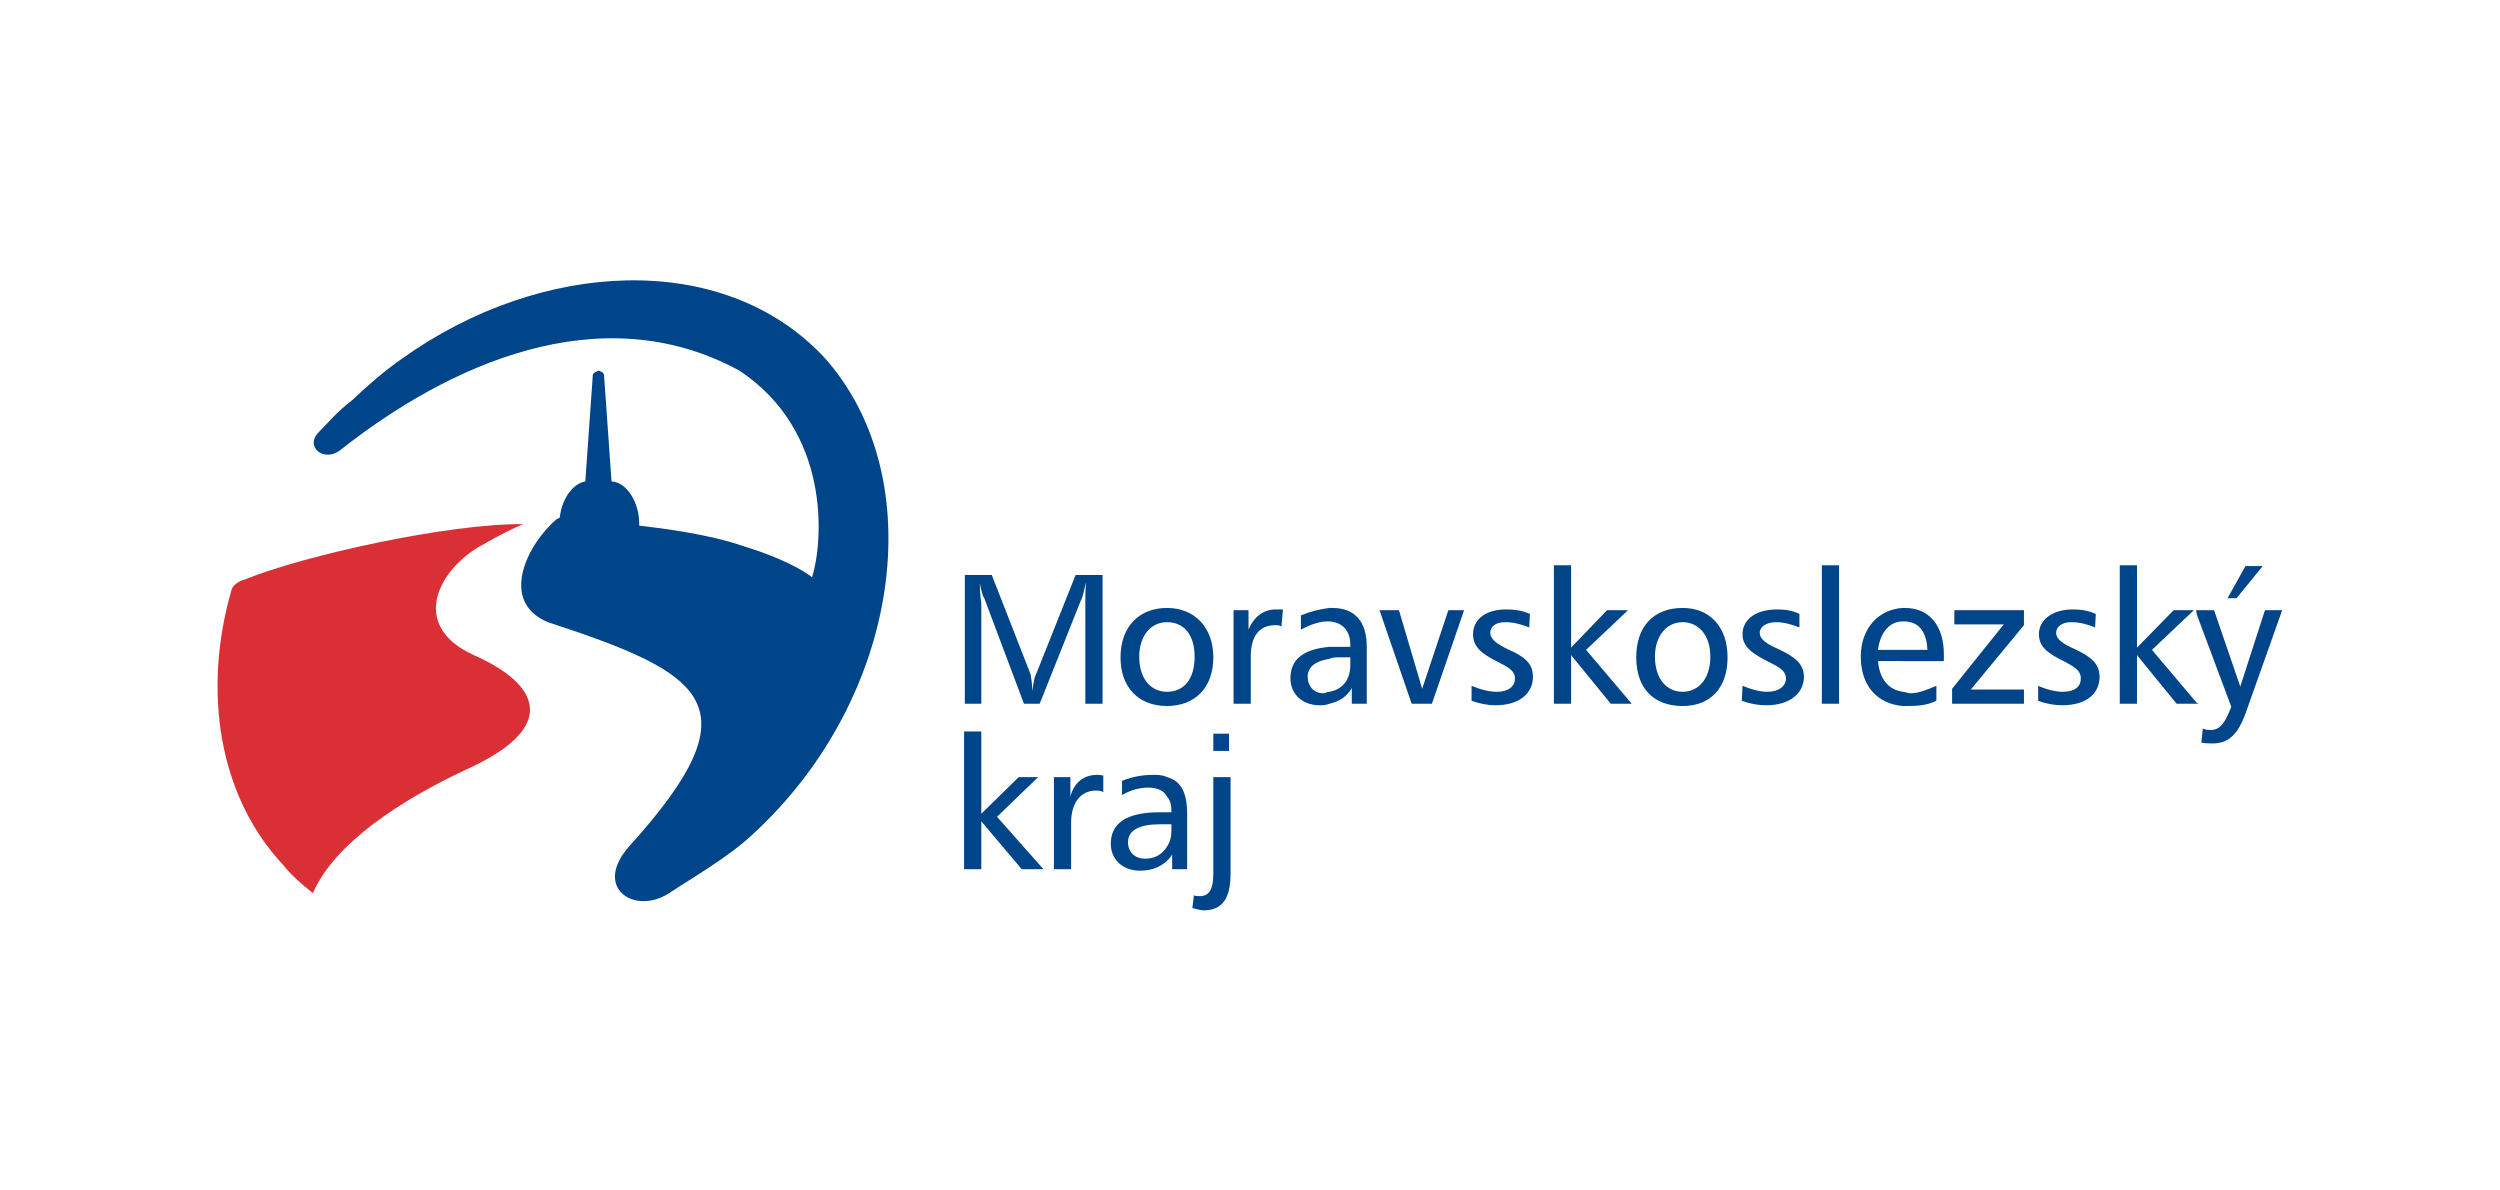
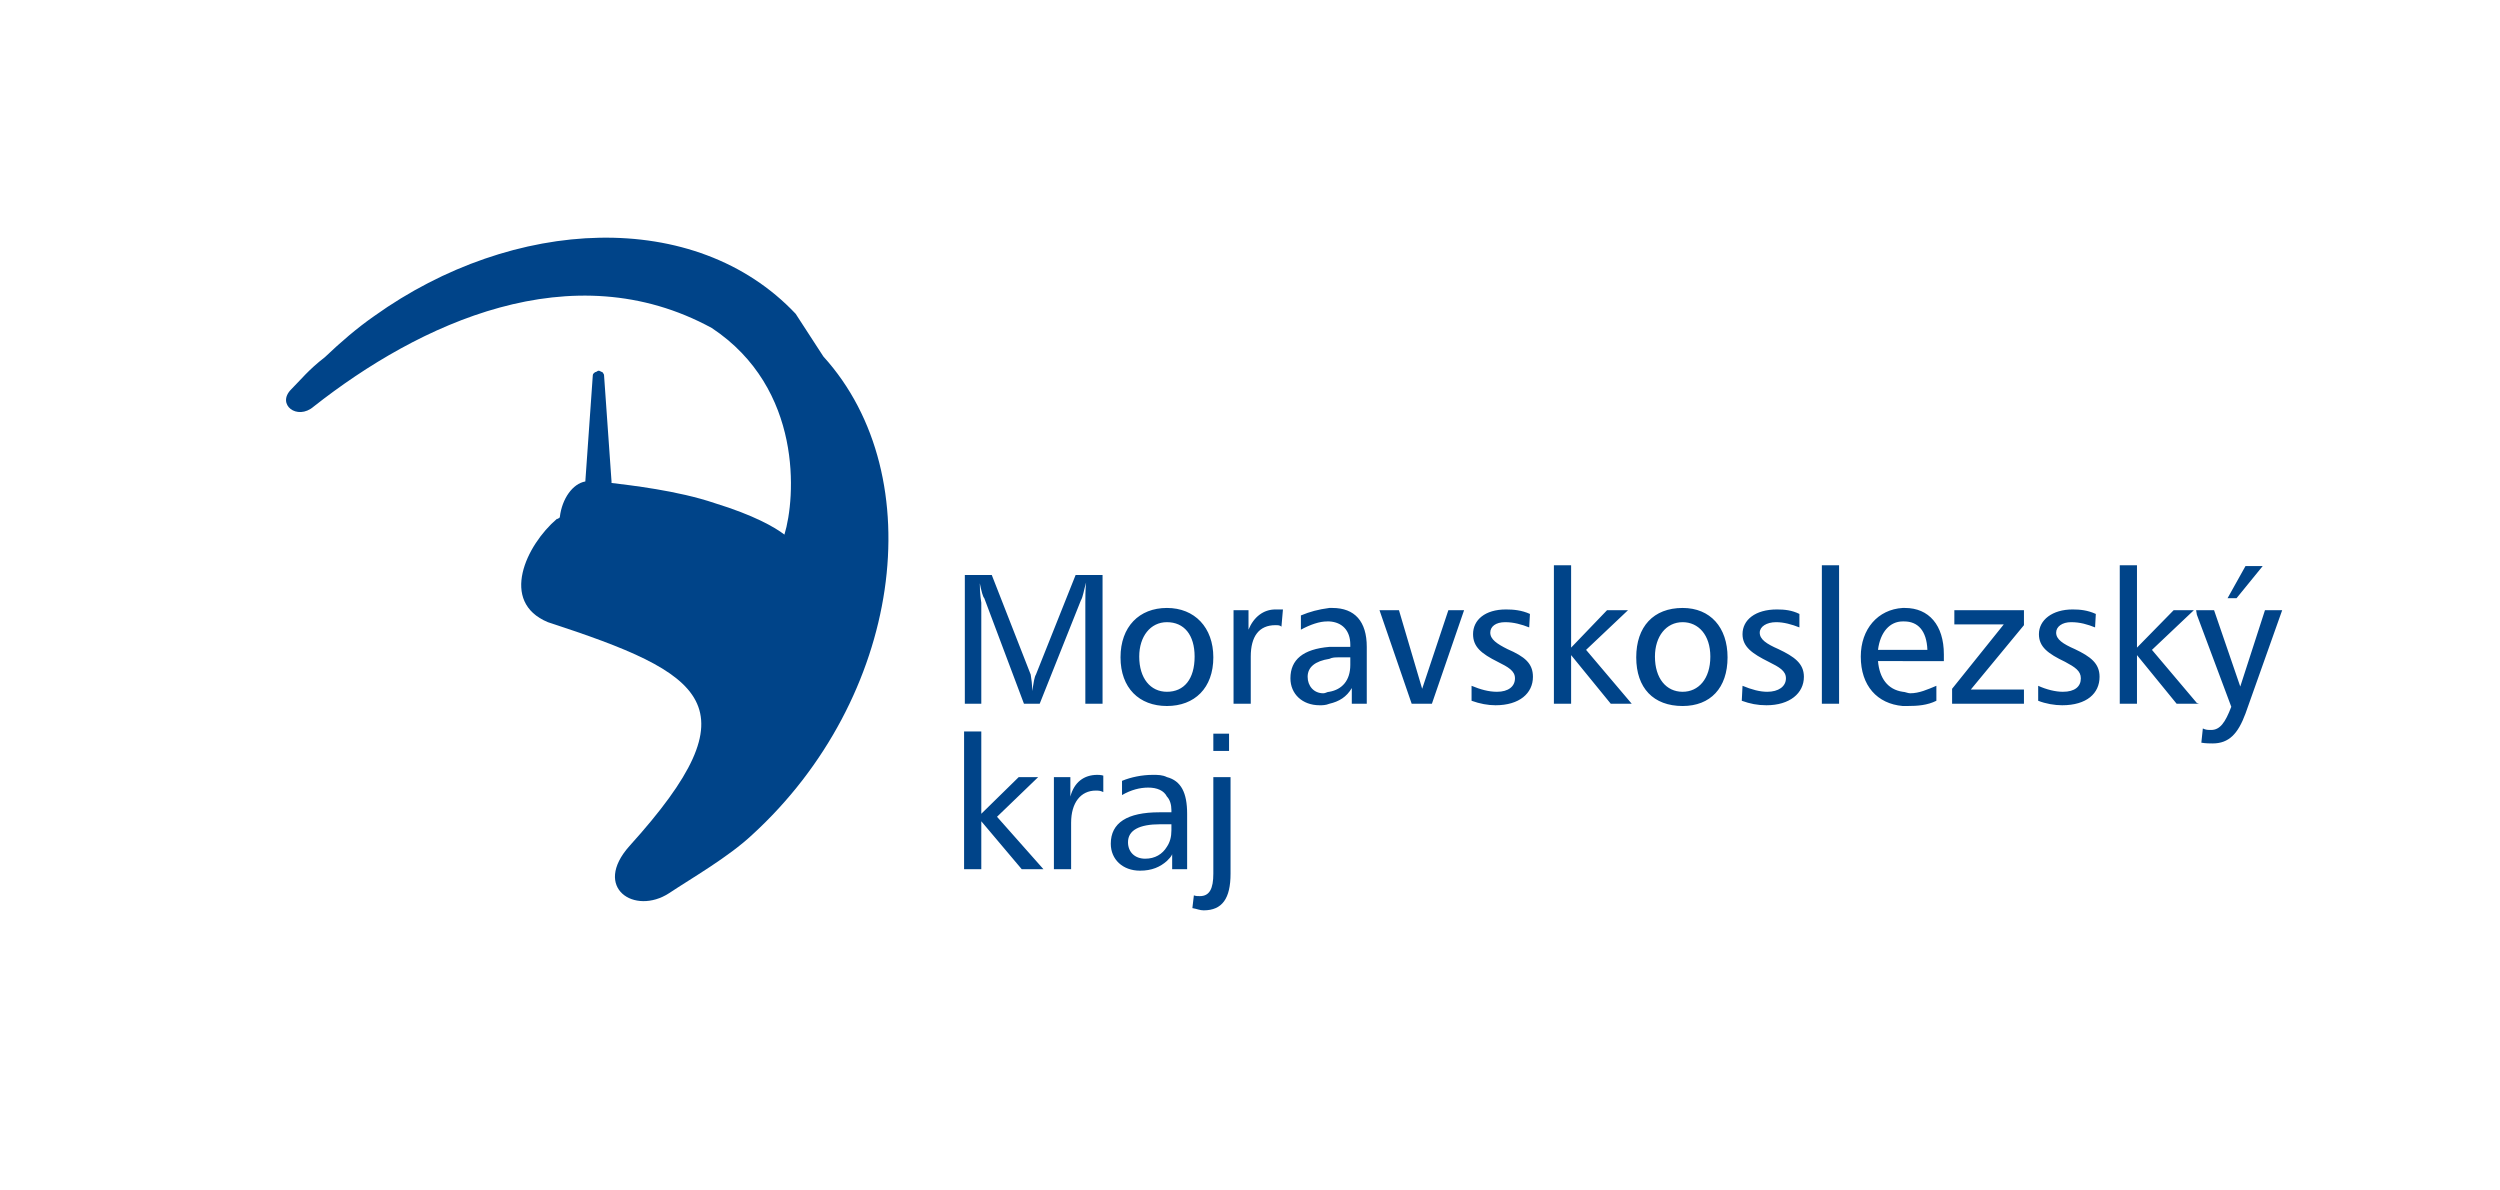
<svg xmlns="http://www.w3.org/2000/svg" xml:space="preserve" width="33.867mm" height="16.127mm" version="1.1" style="shape-rendering:geometricPrecision; text-rendering:geometricPrecision; image-rendering:optimizeQuality; fill-rule:evenodd; clip-rule:evenodd" viewBox="0 0 3340 1590">
  <defs>
    <style type="text/css">
   
    .fil0 {fill:none}
    .fil2 {fill:#004489;fill-rule:nonzero}
    .fil1 {fill:#DB2F36;fill-rule:nonzero}
   
  </style>
  </defs>
  <g id="Vrstva_x0020_1">
-     <rect class="fil0" width="3340" height="1590" />
    <g id="_2017979096720">
-       <path class="fil1" d="M699 700c-14,6 -29,13 -55,28 -57,31 -99,107 -11,147 88,39 113,95 -4,150 -96,44 -183,103 -211,168 -15,-12 -28,-23 -40,-38 -87,-93 -107,-234 -69,-366 1,-7 10,-13 18,-15 78,-32 272,-75 372,-74z" />
-       <path class="fil2" d="M1100 476c146,161 104,457 -95,639 -32,30 -81,58 -111,78 -46,30 -103,-7 -53,-63 170,-188 102,-230 -109,-299 -65,-27 -29,-103 12,-138l1 0c1,-1 3,-1 3,-3 3,-24 17,-44 34,-47l10 -142c0,-2 2,-3 3,-4 2,0 3,-2 5,-2 1,0 4,2 5,2 0,1 2,2 2,4l10 142c20,1 37,27 37,57l0 2c24,3 88,10 138,27 52,16 80,32 93,42 15,-49 25,-195 -97,-276 -187,-102 -391,-6 -532,105 -22,19 -50,-3 -30,-23 13,-13 23,-26 45,-43 21,-20 43,-39 66,-55 186,-133 429,-145 563,-3z" />
+       <path class="fil2" d="M1100 476c146,161 104,457 -95,639 -32,30 -81,58 -111,78 -46,30 -103,-7 -53,-63 170,-188 102,-230 -109,-299 -65,-27 -29,-103 12,-138l1 0c1,-1 3,-1 3,-3 3,-24 17,-44 34,-47l10 -142c0,-2 2,-3 3,-4 2,0 3,-2 5,-2 1,0 4,2 5,2 0,1 2,2 2,4l10 142l0 2c24,3 88,10 138,27 52,16 80,32 93,42 15,-49 25,-195 -97,-276 -187,-102 -391,-6 -532,105 -22,19 -50,-3 -30,-23 13,-13 23,-26 45,-43 21,-20 43,-39 66,-55 186,-133 429,-145 563,-3z" />
      <path class="fil2" d="M2935 940l0 -1 3 1 -3 0zm0 -119l46 123c-8,21 -15,31 -27,31 -4,0 -7,0 -11,-2l-2 19c6,1 12,1 15,1 22,0 34,-13 44,-40l49 -138 -23 0 -33 102 -35 -102 -23 0 0 6zm65 -65l-24 43 12 0 35 -43 -23 0zm-65 59l0 6 -1 -6 1 0zm0 124l-60 -71 56 -53 -27 0 -49 50 0 -110 -23 0 0 185 23 0 0 -65 53 65 27 0 0 -1zm-393 4l0 -19c3,0 7,2 10,2 12,0 23,-5 35,-10l0 20c-12,6 -25,7 -39,7l-6 0zm0 -60l0 -15 33 0c-1,-26 -13,-38 -31,-38l-2 0 0 -18 3 0c32,0 52,23 52,62l0 9 -55 0zm69 -68l0 19 66 0 -69 86 0 20 96 0 0 -19 -71 0 71 -86 0 -20 -93 0zm189 5c-11,-5 -21,-6 -31,-6 -27,0 -45,14 -45,33 0,17 12,26 35,37 13,7 21,12 21,22 0,11 -8,18 -24,18 -10,0 -22,-3 -33,-8l0 20c10,4 22,6 32,6 33,0 50,-16 50,-38 0,-18 -12,-27 -33,-37 -16,-7 -25,-13 -25,-22 0,-8 8,-14 20,-14 12,0 22,3 32,7l1 -18zm-258 -8l0 18c-17,0 -30,14 -33,38l33 0 0 15 -33 0c2,23 13,38 33,41l0 19c-34,-3 -56,-27 -56,-66 0,-37 23,-63 56,-65zm-294 131l0 -19c21,0 37,-17 37,-47 0,-29 -16,-46 -37,-46l0 -19c37,0 60,26 60,66 0,41 -23,65 -60,65zm156 -123c-10,-5 -20,-6 -30,-6 -29,0 -46,14 -46,33 0,17 13,26 35,37 14,7 23,12 23,22 0,11 -10,18 -25,18 -10,0 -21,-3 -33,-8l-1 20c11,4 21,6 33,6 31,0 50,-16 50,-38 0,-18 -13,-27 -34,-37 -16,-7 -25,-13 -25,-22 0,-8 9,-14 22,-14 10,0 21,3 31,7l0 -18zm30 120l23 0 0 -185 -23 0 0 185zm0 -185zm-186 57l0 19c-22,0 -37,19 -37,46 0,29 15,47 37,47l0 19c-39,0 -62,-24 -62,-65 0,-41 23,-66 62,-66zm-472 128l0 -16c17,-3 28,-15 28,-36l0 -10 -15 0c-5,0 -9,0 -13,2l0 -16 11 0 17 0 0 -3c0,-19 -11,-30 -28,-31l0 -18 4 0c30,0 46,18 46,52l0 76 -20 0 0 -21c-7,12 -17,18 -30,21zm67 -125l43 125 27 0 43 -125 -21 0 -35 105 -31 -105 -26 0zm201 5c-11,-5 -22,-6 -32,-6 -28,0 -44,14 -44,33 0,17 11,26 33,37 14,7 23,12 23,22 0,11 -9,18 -24,18 -11,0 -22,-3 -34,-8l0 20c11,4 22,6 32,6 32,0 50,-16 50,-38 0,-18 -11,-27 -34,-37 -14,-7 -23,-13 -23,-22 0,-8 7,-14 20,-14 11,0 22,3 32,7l1 -18zm32 -65l0 185 23 0 0 -65 53 65 28 0 -61 -72 56 -53 -28 0 -48 50 0 -110 -23 0zm-300 57l0 18 -3 0c-10,0 -22,4 -35,11l0 -19c12,-5 23,-8 38,-10zm0 52l0 16c-19,3 -29,11 -29,24 0,12 8,22 21,22 3,0 5,-2 8,-2l0 16c-5,2 -9,2 -13,2 -23,0 -39,-15 -39,-36 0,-25 17,-39 52,-42zm-217 286l0 -19c4,-6 6,-13 6,-22l0 -8 -6 0 0 -16 6 0 0 -3c0,-7 -2,-14 -6,-18l0 -26c19,5 27,21 27,49l0 74 -20 0 0 -20c-1,3 -4,6 -7,9zm0 -207l0 -19c23,0 37,-17 37,-47 0,-29 -14,-46 -37,-46l0 -19c37,0 62,26 62,66 0,41 -25,65 -62,65zm155 -129l-10 0c-16,0 -29,10 -36,27l0 -26 -20 0 0 125 23 0 0 -63c0,-27 11,-42 33,-42 3,0 6,0 8,2l2 -23zm-93 189l21 0 0 -23 -21 0 0 23zm0 -23zm0 58l0 129c0,20 -5,30 -18,30 -3,0 -5,0 -8,-1l-2 17c6,1 10,3 15,3 25,0 36,-16 36,-49l0 -129 -23 0zm-332 -270l0 172 22 0 0 -135c0,-1 -2,-10 -2,-26 2,10 4,18 6,20l53 141 21 0 55 -138c3,-5 4,-14 7,-24 -1,10 -1,19 -1,27l0 135 23 0 0 -172 -36 0 -53 133c-2,3 -3,10 -5,22 0,-9 -1,-16 -2,-22l-52 -133 -36 0zm270 44l0 19c-22,0 -37,19 -37,46 0,29 15,47 37,47l0 19c-37,0 -62,-24 -62,-65 0,-41 25,-66 62,-66zm0 226l0 26c-4,-8 -13,-12 -25,-12 -11,0 -23,3 -35,10l0 -19c12,-5 27,-8 41,-8 7,0 13,0 19,3zm0 47l0 16 -9 0c-28,0 -43,8 -43,24 0,13 9,22 23,22 13,0 23,-6 29,-16l0 19c-9,8 -20,13 -36,13 -23,0 -39,-15 -39,-36 0,-28 22,-42 65,-42l10 0zm-271 -108l0 184 23 0 0 -64 54 64 29 0 -62 -70 55 -53 -26 0 -50 49 0 -110 -23 0zm186 59c-3,-1 -7,-1 -8,-1 -18,0 -31,10 -36,29l0 -26 -22 0 0 123 23 0 0 -62c0,-27 13,-43 33,-43 3,0 6,0 10,2l0 -22z" />
    </g>
  </g>
</svg>